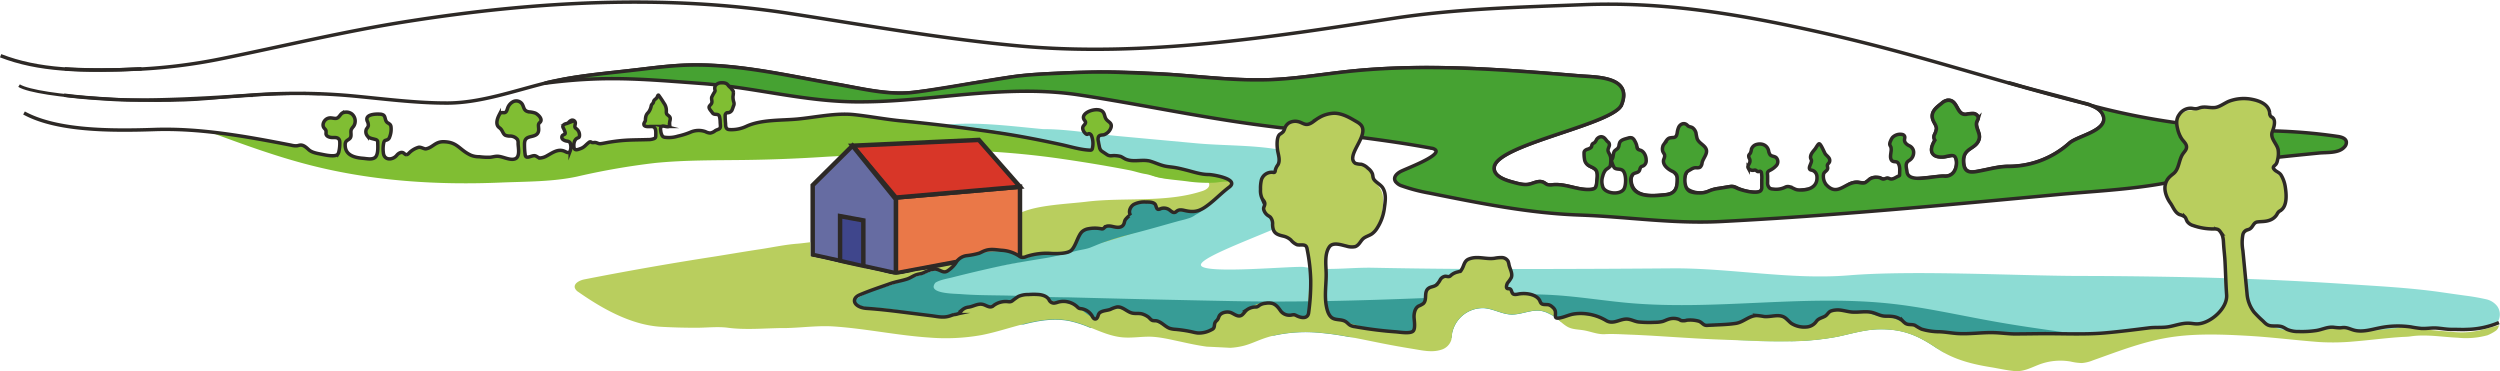
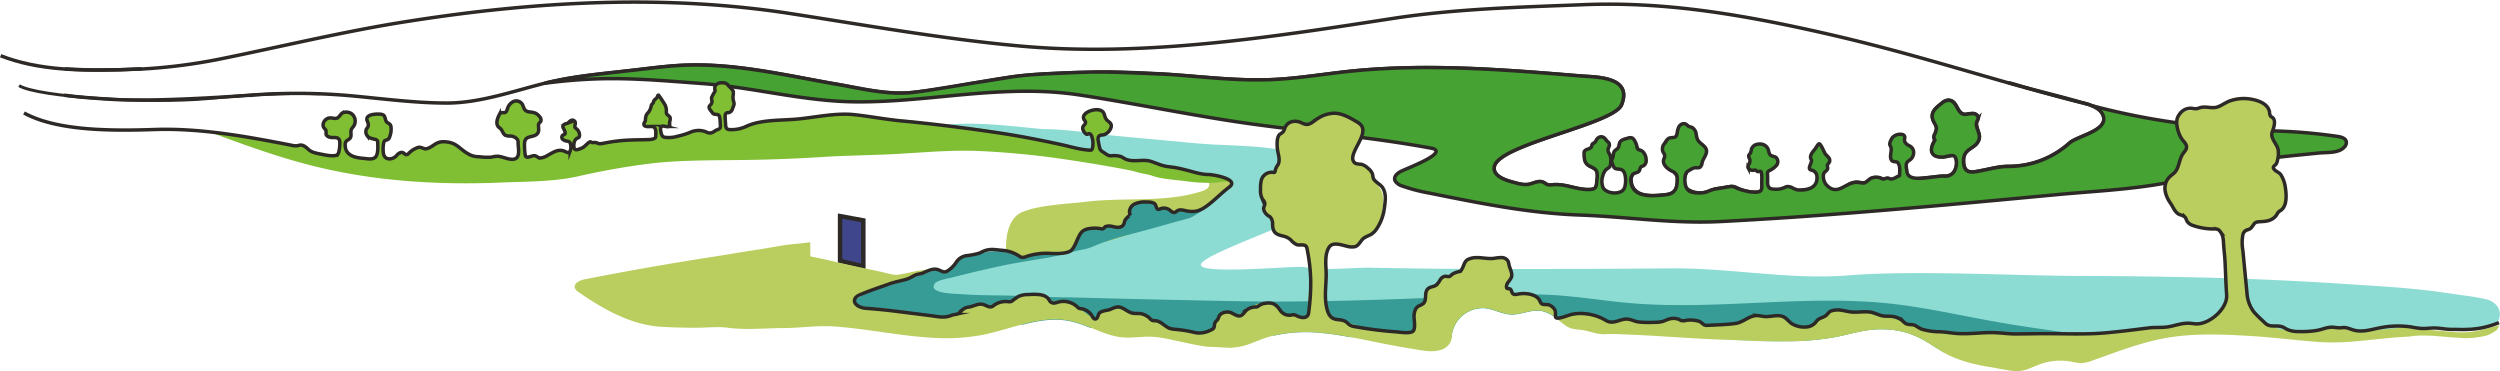
<svg xmlns="http://www.w3.org/2000/svg" id="Layer_1" data-name="Layer 1" viewBox="0 0 1006.41 149.41">
  <defs>
    <style>.cls-1,.cls-3,.cls-5{fill:none;}.cls-2{fill:#b9ce5e;}.cls-10,.cls-11,.cls-3,.cls-5,.cls-6,.cls-8,.cls-9{stroke:#2d2926;stroke-miterlimit:10;}.cls-3,.cls-6{stroke-width:1.4px;}.cls-4{fill:#8ddcd4;}.cls-5{stroke-width:1.2px;}.cls-6{fill:#46a232;}.cls-7{fill:#80be33;}.cls-8{fill:#ea7848;}.cls-10,.cls-11,.cls-8,.cls-9{stroke-width:1.8px;}.cls-9{fill:#d83628;}.cls-10{fill:#666ca2;}.cls-11{fill:#3f468c;}.cls-12{fill:#379c96;}</style>
  </defs>
  <path class="cls-1" d="M4352.76,595.2c-25.92-7.35-48.33-14.32-78.59-21-31-6.85-60.87-11.79-92.88-10.45-25.51,1-50.84,1.61-76.2,5.51-48.75,7.52-100.12,15.63-149.88,11.14-30.72-2.78-61.77-8.3-92.12-13-51.16-8-103.37-5-154.32,3-25.76,4-51,10.19-76.49,15.33-5.79,1.17-11.63,2.28-17.51,2.92-4.48.5-9,.76-13.63,1l-.28,0h0l-.91,0h-.09l-3,.17h-.29c-3.14.17-6.28.37-9.38.64,7-.62,15.93,2.5,23,3.09,8.24.68,16.51,1,24.78,1.25,16.63.57,33.28-.38,49.91-.94l1.37,0c19.3,0,38.69-1.25,58-1.87,12.32-.4,24.91-.21,37.37-.66,6-.21,11.91-.57,17.78-1.2l2.51-.29c6-.73,12.08-1.47,18.15-1.71,20.67-.8,40.92,4.19,61.15,7.67,9.8,1.69,20.07,4.31,30.08,3.35,5.68-.56,11.26-1.42,16.82-2.36,3.6-.62,7.18-1.27,10.77-1.9h.05l5-.86c6-1,11.94-1.8,18.06-2.2l.93-.06q6-.37,12-.58,4.71-.16,9.44-.22,10.56-.11,21.1.34" transform="translate(-3544.33 -561.95)" />
  <path class="cls-2" d="M4039.07,644c-3.49,4-9.77,6-14.29,7.65q-17.93,6.42-36.68,11.22c-10.6,2.7-21.64,5-32.75,4.31-1.84-.12-3.89-.42-5-1.6a4.32,4.32,0,0,1-1-2.87c-.24-4.72.67-12.77,6.25-15.28,6.76-3,18.55-3.36,26.17-4.29,15.18-1.84,32.07.55,46.71-4.33,1.34-.44,2.92-1.43,2.62-2.81s-1.85-1.6-3.12-1.71c-5.51-.48-16.76.52-21.07-2.43,2.88-1.14,6.73-.32,9.78.07l19.53,2.51c2,.25,4.28.75,5,2.59a4.35,4.35,0,0,1,0,2.85A10.2,10.2,0,0,1,4039.07,644Z" transform="translate(-3544.33 -561.95)" />
  <path class="cls-3" d="M3570.14,600.27l1.13.14c5.88.75,11.63,1.14,18.5,1.55,2.19.13,4.62.2,7.23.24h.18c12.68.16,29.33-.68,41.62-1.5l.38,0,1.51-.11c1.23-.1,2.46-.18,3.69-.26h.09a244.28,244.28,0,0,1,40.3.1c13.09,1.18,26.84,3.07,40,3,13-.12,26.19-4.79,38.94-8q3.79-.95,7.61-1.63c9.28-1.71,18.67-2.51,28.13-3.63l2.51-.29c6-.73,12.08-1.47,18.15-1.71,20.67-.8,40.92,4.19,61.15,7.67,9.8,1.69,20.07,4.31,30.08,3.35,5.68-.56,11.26-1.42,16.82-2.36,3.6-.62,7.18-1.27,10.77-1.9h.05l5-.86c6-1,11.94-1.8,18.06-2.2l.93-.06q6-.37,12-.58c3.14-.11,6.29-.12,9.44-.22,11.16-.35,28.38.71,32,1,13.28.93,26.55,2.52,39.85,2,10.36-.43,20.61-2.18,30.92-3.29,31-3.3,62.35-.75,93.44,1.81,6.1.5,21.09.15,16.52,11.58a4.9,4.9,0,0,1-1.41,1.78c-8.48,7.34-48.42,14.79-49.83,23.21-.63,3.85,4.73,5.44,7.49,6.19,2,.56,4.21,1.24,6.31.87s4.05-1.77,6.08-.77c.51.25.93.66,1.46.86a4.76,4.76,0,0,0,2.16.08c5.14-.5,9.73,2.07,14.66,1.93,2.45-.07,2.9-.63,3.1-2.83.14-1.38.61-3.65-.24-4.88-1.06-1.53-3.34-1.35-3.95-3.14-1.42-4.1,6.66-12.55,8.23-6.87.21.8,0,1.66.12,2.46.21,1.13,1.68,4.86,3.21,3a4,4,0,0,0,.62-1.38l.76-2.49a3.3,3.3,0,0,1,1.38-2.19,3,3,0,0,1,1.29-.26,7.3,7.3,0,0,1,3.47.55,3.47,3.47,0,0,1,1.86,2.8c.3,1.41.84,2.62.59,4.11a7.49,7.49,0,0,1-2.32,4.23A4.33,4.33,0,0,0,4201,635c.81,6.5,8.31,5.86,13,5.41,1.55-.15,3.23-.37,4.33-1.47s1.32-3.16,1.33-4.89c0-1.39-.61-1.7-1.23-2.83a14.71,14.71,0,0,1-1.34-10.65,2.13,2.13,0,0,1,.5-1,2,2,0,0,1,.83-.41c2.37-.69,4.9-.29,7.34.11a2.45,2.45,0,0,1,.81.24,1.88,1.88,0,0,1,.74,1.32c.45,2.51-.88,5-2.23,7.13-1.65,2.67-4.72,7.94-1.12,10.33a9.38,9.38,0,0,0,8.47.54,13.9,13.9,0,0,1,4-1.06l4.09-.67A5.08,5.08,0,0,1,4242,637a6.59,6.59,0,0,1,1.83.7,18.1,18.1,0,0,0,6.71,1.61,6.59,6.59,0,0,0,1.66-.1,5,5,0,0,1,1.53-.33l6.15.43a34.57,34.57,0,0,0,3.94.12,29.31,29.31,0,0,0,5.11-.76,15,15,0,0,1,4.56-.47c1.66.17,3.32.4,5,.69a14.38,14.38,0,0,0,4.75.34,8.57,8.57,0,0,0,4.27-2.18,6.44,6.44,0,0,1,4.41-1.78c1.19,0,2.43.58,3.51.09a11.74,11.74,0,0,0,1.67-1.33c1.78-1.26,4.58-.24,6.47.32a10.5,10.5,0,0,0,4.9.51q3.07-.44,6.16-.8,4.17-.49,8.36-.87c1.33-.12,2.67-.28,4-.36a5.79,5.79,0,0,0,2.37-.38c2.93-1.41,3.27-5.81,1.7-8.32-2,.82-6.72,1.77-8.45-.11-1.41-1.51-.38-3.94.69-5.7a2.22,2.22,0,0,1-.14-2.3,7.16,7.16,0,0,0,.75-2.29c0-1.23-.88-2.25-1.34-3.4-1.33-3.27,1.32-5.14,3.52-6.9a4.31,4.31,0,0,1,2.61-1.17c3.86,0,3.26,6.07,7.15,5.67a12.35,12.35,0,0,1,3-.31c1,.13,2,1,1.85,2a5.33,5.33,0,0,1-.48,1.13c-.95,2.21,1.47,4.66.89,7-1.08,4.34-6.44,3.39-6.3,9s3.55,4.56,7.81,3.71c3.43-.68,6.82-1.59,10.35-1.57a36.61,36.61,0,0,0,24.45-9.37c3.24-2.91,15.13-4.86,13.75-10.62-.58-2.41-2.84-3.76-5.27-4.64a.13.13,0,0,1-.08,0c-.79-.27-1.59-.5-2.36-.69l-1.19-.31-.09,0c-8.18-2.09-15.8-4.15-23.09-6.19l-.83-.23-5.48-1.54c-25.92-7.35-48.33-14.32-78.59-21-31-6.85-60.87-11.79-92.88-10.45-25.51,1-50.84,1.61-76.2,5.51-48.75,7.52-100.12,15.63-149.88,11.14-30.72-2.78-61.77-8.3-92.12-13-51.16-8-103.37-5-154.32,3-25.76,4-51,10.19-76.49,15.33a222.33,222.33,0,0,1-31.14,3.92l-.29,0-.91,0h-.09a270.16,270.16,0,0,1-29.44-.06h0" transform="translate(-3544.33 -561.95)" />
  <path class="cls-4" d="M4441.61,696c-10.86-.58-22.19-1.72-32.38-.19s-20.13,5-30.81,6.11c-.95.09-1.9.19-2.84.26a437.34,437.34,0,0,1-49,1.57c-.84-.49-1.68-1-2.48-1.53-.11-.06-.22-.14-.33-.21-7.51-5.08-13.65-7.7-23.33-7.48-5.62.14-11.06,1.86-16.57,3a109,109,0,0,1-18.38,1.8,250.55,250.55,0,0,1-30.39-1.22c-13-1.29-25.86-4.15-38.92-5.22-5.64-.46-11.31-.59-16.92-1.37a53.82,53.82,0,0,1-8.14-1.73c-2.36-.71-4.18-2.38-6.73-2.7-3.94-.49-7.8,1.64-11.77,1.5-3.61-.14-6.91-2.14-10.5-2.53a12.59,12.59,0,0,0-13.12,9.46l-16.34-.7-18.94-.8-30.06-1.29-29.48-1.26-26.76-1.14-21-.9-3.52-.15h-.31c-12.86-.55-25.87-1.7-38.71-1.41-3.75.09-7.51.07-11.26-.07a200.34,200.34,0,0,1-27.76-2.88c-1.92-.34-4.37-1.35-4.15-3.29a3.53,3.53,0,0,1,1.57-2.23c3.54-2.74,8.06-3.83,12.44-4.75,14.51-3,29.23-5,43.75-8,4.07-.84,8.11-1.75,12.15-2.72l1.93-.46q6.36-1.54,12.7-3.16c1.43-.36,2.73-.71,3.93-1,3.62-1,6.33-1.85,9-2.72,3.81-1.26,7.51-2.56,13.62-4.36a100.33,100.33,0,0,0,11.35-4.3c1.88-.84,3.75-1.72,5.59-2.66a17.39,17.39,0,0,0,2.36-1.29,18.6,18.6,0,0,0,2-1.89,71.36,71.36,0,0,1,6.94-5.66c.67-.52.15-1.56-.34-2.1a3.92,3.92,0,0,0-1.82-1,18,18,0,0,0-5.42-.5,24.27,24.27,0,0,1-5-.13c-8.69-1.68-17.83-4.77-26.6-6-17.29-2.35-34.35-6.6-51.49-9.92-4.95-1-10.07-1.83-15.09-2.4-3.76-.42-9.62-2.11-13.45-1.69,14.16-2.2,29-.09,43.3,1.23,10.08,0,20.54,1.9,30.59,2.83l31.39,2.9c10.31.95,22,.65,32.57,2.43a58.47,58.47,0,0,1,9.06,2.2c4.07,1.38,8.82,3.68,9.92,7.93a7.46,7.46,0,0,1,.21,2.49c-.29,4.38-2.54,8.43-5.44,11.73-1.6,1.81-7.84,4.64-15.19,7.72-13.48,5.67-30.67,12.17-29.4,14.7,1.79,3.59,38.1,0,41.57.61.75.13,1.51.25,2.26.33a56.5,56.5,0,0,0,6.23.41c6.33.09,12.66-.59,19-.47q17.42.35,34.85.47l5.27,0q7,0,14,.05c22.08,0,44.18-.09,66.27-.27,23.66-.19,47.89,4.73,71.32,2.81,25.63-2.11,66.64.14,92.37.25,12.58,0,25.17.15,37.75.37q17.46.3,34.9,1t35,1.87c12.64.84,25.41,1.47,38,3.24l5,.72,5,.7a88.26,88.26,0,0,1,8.86,1.56,7.69,7.69,0,0,1,4.22,2.84,5.7,5.7,0,0,1-.24,6.68c-.63.89-1,.85-2,1a5.62,5.62,0,0,0-1.95.95c-1.76.92-4.37.85-6.31.94-7.84.36-15.51-1.14-23.31-1-2.66,0-5.35.58-8,.76-4.83.32-9.66.56-14.49.75-9.09.37-18.18.59-27.28.73-4.59.07-9.19.09-13.79.17C4448.93,696.31,4445.29,696.18,4441.61,696Z" transform="translate(-3544.33 -561.95)" />
  <path class="cls-2" d="M3919.89,670.08l-1.28.29A5.48,5.48,0,0,1,3919.89,670.08Z" transform="translate(-3544.33 -561.95)" />
-   <path class="cls-2" d="M3919.89,670.08c3-.65,5.8-1.72,8.72-2.52a.33.33,0,0,1,.28,0,.27.27,0,0,1,.07.14,1.16,1.16,0,0,1-.24.79,6.19,6.19,0,0,1-2.81,2.35,3.18,3.18,0,0,1-3.17,0l-.67-.34A3.66,3.66,0,0,0,3919.89,670.08Z" transform="translate(-3544.33 -561.95)" />
  <path class="cls-2" d="M3932.24,666.55" transform="translate(-3544.33 -561.95)" />
  <path class="cls-3" d="M3544.58,584.39c15.13,5.86,32.13,6.46,56.73,5.28" transform="translate(-3544.33 -561.95)" />
-   <path class="cls-5" d="M4193.26,626.46s0,.1,0,.15a7.15,7.15,0,0,0,.1,1.58,1.17,1.17,0,0,0-.09-1.73h0" transform="translate(-3544.33 -561.95)" />
  <path class="cls-5" d="M3552,596.42c7.52,4.62,52.6,7.41,76.2,5.19,14.89-1.4,29.9-2.41,44.86-1.92" transform="translate(-3544.33 -561.95)" />
  <path class="cls-1" d="M3678.43,600.86l-5.34-1.17" transform="translate(-3544.33 -561.95)" />
  <path class="cls-1" d="M3601.31,589.67q-3.81-.27-7.62-.47" transform="translate(-3544.33 -561.95)" />
  <path class="cls-6" d="M4352.76,595.2l5.48,1.54C4356.46,596.23,4355.07,595.77,4352.76,595.2Zm6.31,1.77c7.29,2,14.91,4.1,23.09,6.19C4374.82,601,4366.81,599.11,4359.07,597Zm24.37,6.52-1.19-.31c1.19.35,2.37.68,3.55,1C4385,603.91,4384.21,603.68,4383.44,603.49ZM4488.88,619c-.25-1.35-1.89-1.86-3.25-2.09a216.47,216.47,0,0,0-26.42-2.26H4459c-7.33-.3-14.67-.57-22-1.32-5.57-.57-11.05-1.24-16.49-2l-.16,0a285.1,285.1,0,0,1-34.5-7c2.43.88,4.69,2.23,5.27,4.64,1.38,5.76-10.51,7.71-13.75,10.62a36.61,36.61,0,0,1-24.45,9.37c-3.53,0-6.92.89-10.35,1.57-4.26.85-7.69,1.86-7.81-3.71s5.22-4.66,6.3-9c.58-2.33-1.84-4.78-.89-7a5.33,5.33,0,0,0,.48-1.13c.19-1-.84-1.86-1.85-2a12.35,12.35,0,0,0-3,.31c-3.89.4-3.29-5.66-7.15-5.67a4.31,4.31,0,0,0-2.61,1.17c-2.2,1.76-4.85,3.63-3.52,6.9.46,1.15,1.38,2.17,1.34,3.4a7.16,7.16,0,0,1-.75,2.29,2.22,2.22,0,0,0,.14,2.3c-1.07,1.76-2.1,4.19-.69,5.7,1,1.08,2.72,1.15,4.08,1.07,1.16-.07,3.84-1.21,4.67-.09,1,1.39.71,3.86,0,5.32a4.16,4.16,0,0,1-4.28,2.48c-3.57-.42-14.42,3.18-15-1.75-.15-1.31-.83-3.1.32-4.16.29-.26.64-.45.94-.69a3.65,3.65,0,0,0,1.38-2.53,2.94,2.94,0,0,0-1.66-3.08c-1-.45-2-1.25-2-2.33,0-.55.28-1.12,0-1.62a1.24,1.24,0,0,0-.91-.63,4.32,4.32,0,0,0-3.95,1.25,5.7,5.7,0,0,0-.76,1.42,2.91,2.91,0,0,0-.32,1.21c0,.51.38.87.51,1.34a4.9,4.9,0,0,1,0,1.75c-.1,1.08-.47,2.44.22,3.41s2,.21,2.63,1.13c.92,1.43.62,3,.62,4.68a.6.6,0,0,1-.07.35.58.58,0,0,1-.33.19c-1,.38-1.91,1.23-3,1.19-.58,0-1-.39-1.51-.41s-1.17.53-1.84.43a3.45,3.45,0,0,1-1.07-.49,5,5,0,0,0-4.32.57,11.74,11.74,0,0,1-1.67,1.33c-1.08.49-2.32-.09-3.51-.09-4.69,0-7.66,5.84-12.18,1a5.28,5.28,0,0,1-1.16-4c.05-1.28,1.64-1.51,1.71-2.71,0-.42-.21-.83-.12-1.23s.58-.75.8-1.18a1.77,1.77,0,0,0-.28-1.82c-.38-.52-.9-.92-1.32-1.42s-1.84-4.24-2.54-4.15c-.46.06-1.29,1.69-1.61,2.07-.81,1-1.78,2-1.84,3.23a1.76,1.76,0,0,0,.08.64c.07.2.2.38.26.58.34,1.1-1.56,3.16-.46,3.91a2,2,0,0,0,.78.23,2.81,2.81,0,0,1,1.92,2.59c.36,4.55-4.12,5.71-7.79,5.29-1.63-.18-3.18-2-5-1.06a8.34,8.34,0,0,1-5,.73,2.53,2.53,0,0,1-1.21-.34,2.81,2.81,0,0,1-.86-2.41c0-.8,0-1.6,0-2.41,0-.54-.2-1.27.11-1.75a1.78,1.78,0,0,1,.63-.52,8.55,8.55,0,0,0,2.83-2.09,2.34,2.34,0,0,0-.19-3.18c-.71-.52-1.77-.44-2.36-1.07a3.94,3.94,0,0,1-.64-1.72c-.58-2.14-2.58-3-4.67-2.49a3,3,0,0,0-2.22,1.92,6,6,0,0,1-.41,1.58c-.21.34-.57.59-.68,1a2,2,0,0,0,.33,1.31,2.12,2.12,0,0,1-.13,1.93c-.25.57-.76,1.14-.42,1.77a2.14,2.14,0,0,0,1.89.95c.5,0,.81-.22,1.2,0s.54.61,1.11.5a1.61,1.61,0,0,1,.61-.11.64.64,0,0,1,.49.46,11.12,11.12,0,0,1,.16,2.83c0,1,0,2,0,3a2.08,2.08,0,0,1-.45,1.55c-1.69,1.49-7.78-.24-9.46-1a6.59,6.59,0,0,0-1.83-.7,5.08,5.08,0,0,0-1.51.09l-4.09.67a13.9,13.9,0,0,0-4,1.06,8,8,0,0,1-4,.73,9.16,9.16,0,0,1-3.61-.58,3.74,3.74,0,0,1-1.63-2.09,8.53,8.53,0,0,1-.36-2.67c0-1.26.15-2.79,1.39-3.52l1.06-.62a4.51,4.51,0,0,1,1.39-.6c.79-.13,1.69.17,2.33-.31a2.78,2.78,0,0,0,.75-1.74c.5-2.22,3.08-4.23,1-6.47-1-1.11-2.45-1.78-3-3.27a19.5,19.5,0,0,1-.46-2.3,3.87,3.87,0,0,0-1.2-1.9c-.63-.56-1.3-.43-1.9-.82a6.23,6.23,0,0,1-.55-.49c-1.14-1-2.62-.36-3.27.86a7.9,7.9,0,0,0-.64,2.32c-.14.9-.42,1.8-1.44,1.9a10.21,10.21,0,0,0-1.56.18c-1,.26-1.56,1.42-2.13,2.25a3.4,3.4,0,0,0-.66,3.2c.25.59.75,1.11.77,1.75a4.78,4.78,0,0,1-.41,1.45c-.57,2,1.37,3.7,3.17,4.64a4.12,4.12,0,0,1,2,1.58,4,4,0,0,1,.26,1.76c0,1.73-.1,3.66-1.33,4.89s-2.78,1.32-4.33,1.47c-4.71.45-12.21,1.09-13-5.41a3.57,3.57,0,0,1,.67-2.79c.88-1,2.43-.54,2.86-1.87.17-.5.28-1.09.73-1.38a4.14,4.14,0,0,1,.72-.28,2.41,2.41,0,0,0,1.19-2.4c0-1.48-.81-3.42-2.31-3.91a3,3,0,0,1-.94-.37c-.52-.42-.45-1.14-.61-1.71a7.86,7.86,0,0,0-.86-1.89,2.35,2.35,0,0,0-1-1,2.64,2.64,0,0,0-1.66.11c-1,.3-2.66.6-3.21,1.65a4.74,4.74,0,0,0-.37,1.35,2.16,2.16,0,0,1-.62,1.24c-1,.82-1.33.77-1.59,2.13-.12.6-.21,2.08-.87,2.39a1.6,1.6,0,0,1-.23-.89,6.22,6.22,0,0,0-.82-2.06c-.51-1.07-.21-1.4.16-2.47a1.61,1.61,0,0,0-.11-1.5c-.18-.24-.45-.38-.65-.6-.68-.75-1.11-1.69-2.32-1.81a2,2,0,0,0-1.15.33,2.6,2.6,0,0,0-.75.69,6,6,0,0,1-.78,1.26c-.44.38-.78.3-1.05.79s-.05.84-.48,1.27a4,4,0,0,1-1.53.72c-.58.21-1.19.62-1.25,1.23a14.48,14.48,0,0,0,.21,3,3.31,3.31,0,0,0,1.3,2.06c1.05.79,2.55,1.07,3.33,2.19s.38,3.5.24,4.88c-.2,2.2-.65,2.76-3.1,2.83-4.93.14-9.52-2.43-14.66-1.93a4.76,4.76,0,0,1-2.16-.08c-.53-.2-.95-.61-1.46-.86-2-1-4.1.44-6.08.77s-4.27-.31-6.31-.87c-2.76-.75-8.12-2.34-7.49-6.19,1.41-8.42,41.35-15.87,49.83-23.21a4.9,4.9,0,0,0,1.41-1.78c4.57-11.43-10.42-11.08-16.52-11.58-31.09-2.56-62.42-5.11-93.44-1.81-10.31,1.11-20.56,2.86-30.92,3.29-13.3.56-26.57-1-39.85-2-3.64-.25-19.66-.86-22.33-.94-8.85-.27-15.18,0-23.08.38-3.95.18-13.84.49-20.66,1.7-1.94.34-11.42,1.83-11.44,1.83-4.11.58-21.91,3.7-27.59,4.26-10,1-20.28-1.66-30.08-3.35-20.23-3.48-40.48-8.47-61.15-7.67-6.07.24-12.12,1-18.15,1.71l-2.51.29c-9.46,1.12-18.85,1.92-28.13,3.63-2.23.55-5.29,1-7.61,1.63,24.36-3.15,38.52-1.72,63,.08,2,.15,4.08.34,6.1.56,1.54.16,3.07.35,4.61.54,17.15,2.21,33.8,6.12,51.27,6.3,13.09.13,26.13-1.26,39.14-2.5,17-1.62,34-2.86,50.95-.29,23.51,3.58,46.68,8.57,70.26,11.8q5.59.76,11.19,1.45l.32,0c10.21,1.27,20.45,2.42,30.67,3.73l.81.1c9.58,1.23,19.14,2.62,28.64,4.38a2.76,2.76,0,0,1,1.68.74c2,2.42-12.31,7.62-14.22,8.7-1.35.77-3,2.2-1.95,3.92a5.15,5.15,0,0,0,2.69,1.84,69.77,69.77,0,0,0,11,2.87c19.91,4,40,8.11,60.33,8.82,18.86.66,37.71,3.61,56.73,2.63q22.64-1.17,45.23-2.9c30.15-2.27,60.24-5.11,90.33-7.94,14.12-1.33,29.33-2,43.73-4.67l.17,0c3-.56,5.9-1.2,8.78-1.95,3.09-.81,6.11-1.74,9.06-2.83,8.52-3.14,17.49-4.56,26.48-5.56l.33,0,1.55-.17c5.11-.55,10.24-1.06,15.35-1.57,3.18-.32,8,.18,10.25-2.42A2.53,2.53,0,0,0,4488.88,619ZM4198,638.14c-1.54,2.28-6.94,1.84-8.3-.61a6.67,6.67,0,0,1-.13-4.78,6.15,6.15,0,0,1,1-2.2c.59-.73,1.57-.95,2-1.83a14.72,14.72,0,0,0,.19-3.4c0,.75,1,3.9,1.59,4.31,1,.65,2.31.14,3.29,1C4199.08,632,4199,636.66,4198,638.14Z" transform="translate(-3544.33 -561.95)" />
  <path class="cls-7" d="M3974.6,621.09a6.17,6.17,0,0,0,1.59.58c.79.17,1.58.34,2.37.48a9.52,9.52,0,0,0,4.8,0,1,1,0,0,0,.41-.22,1,1,0,0,0,.21-.45,6.77,6.77,0,0,0-.11-4c-.15-.39-.43-1.17-.8-1.39s-1.32.1-1.88,0a.6.6,0,0,1-.23-.1.62.62,0,0,1-.16-.31c-.14-.52-.8-2.23-.35-2.64a3.15,3.15,0,0,0,.3-.24.88.88,0,0,0,.22-.63,3.3,3.3,0,0,0-.11-.69,15.46,15.46,0,0,1-.22-2.36,2.1,2.1,0,0,1,.06-.83,2,2,0,0,1,1.23-1c.74-.32,1.61-.42,2.32-.76a4.24,4.24,0,0,1,2-.36,2.5,2.5,0,0,1,1.37.37,2.84,2.84,0,0,1,.93,1.49,4.45,4.45,0,0,0,.75,1.62,4.1,4.1,0,0,0,.71.6c.27.2.53.4.77.61a2.85,2.85,0,0,1,.5,3,3.3,3.3,0,0,1-1.59,1.76c-.59.3-1.26.41-1.88.67a2,2,0,0,0-1.32,1.39,2.39,2.39,0,0,0,.22,1.23c.18.47.38.93.59,1.39s.16.71.3,1.08a5.31,5.31,0,0,0,1.27,1.87,6.79,6.79,0,0,0,4,2,26.71,26.71,0,0,1,3,.08,5.28,5.28,0,0,1,1.09.4,10.38,10.38,0,0,0,4.57.81,24.42,24.42,0,0,1,6.21,1c2.19.45,4.38.93,6.56,1.42l.66.15c6.4,1.46,12.84,2.65,19.3,3.86a15.71,15.71,0,0,1,2.87.74,5.08,5.08,0,0,1,2.35,1.75c-.4-.58-2.65-.36-3.25-.31-1.11.1-2.2.33-3.31.35a60.55,60.55,0,0,1-9.71-.41c-4.1-.6-8.25-.79-12.31-1.64-1.85-.39-3.64-1.16-5.49-1.45-2.17-.33-4.29-1.11-6.44-1.53-8.63-1.68-17.3-3.1-26-4.39a340.65,340.65,0,0,0-34.35-3.33c-11.13-.5-22.43.57-33.61,1.19-9.78.54-19.4.56-29.15,1.18q-15.49,1-31,1.22c-12.29.17-24.61,0-36.84,1.22a285.33,285.33,0,0,0-31.39,5.47c-9.65,2.09-20.36,2-30.26,2.39-25.76,1.12-51.79-.52-76.84-6.89-13.9-3.52-27.39-8.48-40.85-13.44,11.09,1.18,22.16,3.28,33,5.39a6.21,6.21,0,0,0,2.3.18c.37-.07.73-.21,1.1-.25,1.35-.15,2.48.94,3.48,1.86,1.28,1.17,3.58,1.54,5.2,1.85,1.35.25,5.59,1.23,6.52-.07a3,3,0,0,0,.4-1,14.79,14.79,0,0,0,.38-3.75,2.72,2.72,0,0,0-.12-.8c-.41-1.22-1.68-1.15-2.72-1.12s-2.55-.36-2.7-1.47a10.92,10.92,0,0,0,0-1.28c-.12-.47-.55-.78-.83-1.17-.9-1.28.06-3.21,1.51-3.78,1.19-.47,2,0,3.18,0,1.32,0,1.77-1.6,2.72-2.16a3.7,3.7,0,0,1,3.84.36,3.79,3.79,0,0,1,.67,5,5.79,5.79,0,0,0-.87,1.18c-.49,1.1.21,2.52-.48,3.5-.44.64-1.33.85-1.74,1.51a2.27,2.27,0,0,0-.27,1.21c-.09,4.19,3.73,5.17,7.17,5.45,1.4.11,3.42.6,4.68-.22,1.58-1,1.25-4.57,1.24-6.19a1.37,1.37,0,0,0-.09-.61,1.42,1.42,0,0,0-.92-.58c-1.13-.35-2.52-.44-3.2-1.48a2.57,2.57,0,0,1-.29-2.77,3.32,3.32,0,0,0,.71-1.25,3.56,3.56,0,0,0-.43-1.91c-1-2.72,3.32-2.88,5.06-2.78a3.67,3.67,0,0,1,1.31.29c1.14.56.6,2.36,1.82,3.2a3.94,3.94,0,0,1,1.05.75,1.67,1.67,0,0,1,.29.67,7.67,7.67,0,0,1-.43,4,2.25,2.25,0,0,1-.66,1.22c-1,.74-1.44,0-1.82,1.51a11.77,11.77,0,0,0-.16,3.7c.21,3.54,3.83,3.22,5.42,1.25.64-.78,1.73-1.46,2.61-1,.44.24.78.74,1.28.74a1.5,1.5,0,0,0,.94-.53,8.89,8.89,0,0,1,4-2.44c1-.14,2.24.76,2.93.63,2.67-.5,3.68-2.83,6.88-2.85,5.85-.05,6.4,3.17,11.16,5.39a8.69,8.69,0,0,0,3.45.63,28.62,28.62,0,0,0,4.35.22c.9-.1,1.78-.36,2.69-.41,2.2-.1,5.34,1.91,7.42,1s1.14-4.6,1.14-6.27a2.91,2.91,0,0,0-.24-1.44c-1-1.76-4.91-1.5-6.43-3.12a5.45,5.45,0,0,1-1.82-4.16,7.51,7.51,0,0,1,.89-2.68,2.27,2.27,0,0,1,.39-.58c.63-.61,1.25-.15,1.92-.36s.84-1.07,1.07-1.69a4.67,4.67,0,0,1,2.06-2.59,3,3,0,0,1,3.2.18c1.6,1.32.72,3.38,3.32,3.83a9.91,9.91,0,0,1,2.6.51c1.1.53,3.15,2.44,1.88,3.7a2.18,2.18,0,0,0-.64.78c-.24.71.52,1.4.47,2.15-.08,1.34-2.12,2.5-3.24,2.75-2,.44-2.83.95-2.85,3.1a31.27,31.27,0,0,0,.27,4.33c.22,1.56,1.83.71,2.83.46a3.64,3.64,0,0,1,.8-.15c1,0,1.46.9,2.42.94a6.3,6.3,0,0,0,2.79-.94c2.16-1.14,4.4-2.89,6.94-1.76.89.39,1.68,1,2.28-.08A4.56,4.56,0,0,0,3774,620a1.88,1.88,0,0,0-.17-.59,1.74,1.74,0,0,0-1.22-.63,3.28,3.28,0,0,1-1.71-.71,1.13,1.13,0,0,1-.07-1.65c.32-.24.82-.28,1-.65a.88.88,0,0,0,0-.48c-.13-.55-.4-1.06-.53-1.6a1.89,1.89,0,0,1,.33-1.61.52.52,0,0,1,.17-.16.88.88,0,0,1,.23-.07,2.16,2.16,0,0,0,.83-.29,3.67,3.67,0,0,0,.52-.44,2.65,2.65,0,0,1,1.12-.78,1.22,1.22,0,0,1,1.44,1c.09.7-.45,1.51,0,2.09a2.21,2.21,0,0,0,.43.37,3.21,3.21,0,0,1,1.23,2.9.92.92,0,0,1-.26.6,2,2,0,0,1-.54.24c-1.35.61-1.6,2.46-1.39,3.78.23,1.51,1.73.78,2.66.45,1.52-.55,2-1.46,3.29-2.44a.9.9,0,0,1,.73-.26,3,3,0,0,1,.47.24,2.68,2.68,0,0,0,1.13,0c1.06,0,1.41.63,2.55.49s2.39-.45,3.59-.65c6.33-1,9-.81,15.45-1a6.34,6.34,0,0,0,2.33-.39c.72-.3.7-.61.71-1.37a7.44,7.44,0,0,0-.25-2.86c-.32-.66-1.48-.56-2.07-.57a2.82,2.82,0,0,1-1.13-.16c-.32-.14-.9-.1-1.07-.45a.8.8,0,0,1,0-.53c.39-1.58.17-3.17,1.2-4.53.35-.46.65-.95,1-1.43a3.08,3.08,0,0,0,.47-1.31,2.8,2.8,0,0,1,1-1.33c.59-.6,1.14-1.24,1.71-1.86a.56.56,0,0,1,.27-.19.5.5,0,0,1,.4.12c.79.59,1.05,1.67,1.7,2.39a3.47,3.47,0,0,1,1,2.74c0,.6-.09,1.29.35,1.69s.7.35.87.78a3.38,3.38,0,0,1,.17,1.3c0,.42.1.83.12,1.24a3.15,3.15,0,0,1-.3,1.48.36.36,0,0,1-.11.16l-.16,0a3.68,3.68,0,0,1-1.36-.16,2.53,2.53,0,0,0-.93-.22c-.37,0-1,.32-1,.71a10.71,10.71,0,0,0,.78,2.91,1.75,1.75,0,0,0,.78.87,2.41,2.41,0,0,0,1.07.1c.93,0,1.87.08,2.81,0a14.27,14.27,0,0,0,2.8-.6c.64-.19,1.19-.53,1.82-.73s1.27-.43,1.88-.69a8.15,8.15,0,0,1,6.15-.28,4.51,4.51,0,0,0,1.93.56,4.4,4.4,0,0,0,2-.93c1.08-.69,2.21-.44,2.09-2.07q0-.63-.09-1.23a12,12,0,0,0-.25-2.32c-.49-1.68-2.1-.35-2.92-1.65-.34-.54-1.29-1.46-1.3-2.15s.78-1,1.06-1.75-.2-1.55,0-2.31a15.42,15.42,0,0,1,1.2-2.17,1.19,1.19,0,0,0,.16-.48c0-.19-.58-1.73.7-2.6a3,3,0,0,1,1.49-.57c1.47-.07,2.45.07,3.07,1,.38.56,1,.9,1.4,1.5s.65.61.71,1.33a9,9,0,0,1-.16,1.65,6.8,6.8,0,0,0,.32,2.28,2,2,0,0,1-.14,1.61,15,15,0,0,1-.61,1.67,2.06,2.06,0,0,1-1.52,1,3.57,3.57,0,0,0-.46,0,1.19,1.19,0,0,0-.75,1.12,28.82,28.82,0,0,0,.18,3.22c0,1.24.11,2.36,1.52,2.45a13.85,13.85,0,0,0,6.77-1.29c6-2.81,14.07-2.35,20.54-2.95,7.25-.68,15.53-2.54,22.78-1.79,4,.42,8.06,1.08,12.09,1.65,3.69.52,7.18.17,10.86.61,3.47.42,6.57,1.63,10,1.79,4.4.2,8.79.51,13.17,1,6.54.68,13,1.79,19.46,3.07s12.9,2.77,19.34,4.18a6.77,6.77,0,0,1,1.67.46Z" transform="translate(-3544.33 -561.95)" />
-   <polyline class="cls-8" points="410.61 104 410.61 75.18 360.65 79.53 360.65 110 388.35 104.8" />
-   <polygon class="cls-9" points="360.65 79.53 343.2 58.66 394.06 56.33 410.61 75.18 360.65 79.53" />
-   <polygon class="cls-10" points="343.2 58.66 327.16 74.56 327.16 102.59 360.65 110 360.65 80.24 343.2 58.66" />
  <polygon class="cls-11" points="338.18 105.03 338.18 87 347.55 88.72 347.55 107.21 338.18 105.03" />
  <path class="cls-12" d="M4392.88,699.22a.94.94,0,0,1-.58.45,29.37,29.37,0,0,1-2.79.92,55.56,55.56,0,0,1-13.93,1.58c-4.56.06-9.12-.11-13.3,0-12.71.34-25.43.33-38.14,0-.11-.06-.22-.14-.33-.21-7.51-5.08-13.65-7.7-23.33-7.48-5.62.14-11.06,1.86-16.57,3a109,109,0,0,1-18.38,1.8c-3.3-.23-6.6-.45-9.9-.62s-6.75-.33-10.12-.41c-1.29,0-2.5-.27-3.76-.33-1.62-.09-3.26.08-4.89,0-6.53-.33-12.93-1.79-19.43-2.4-5.87-.55-11.79-.4-17.67-.74-5.52-.32-11-1.07-16.49-1.82l-7.45-1a9.09,9.09,0,0,1-3.22-.63c-.84-.49-1.61-1.29-2.43-1.84a13.06,13.06,0,0,0-5.74-2.43c-3.94-.49-7.8,1.64-11.77,1.5-3.61-.14-6.91-2.14-10.5-2.53a12.59,12.59,0,0,0-13.12,9.46,8.05,8.05,0,0,0-.21,1.21c0,.41-.06.83-.11,1.24-13.68,0-27.38-.12-41.06-.29-3.71-.69-7.43-1.27-11.18-1.62a59.37,59.37,0,0,0-19.14,1q-14.9-.43-29.68-1.16-4.07-.21-8.39-.4c-11.23-.52-23.67-1-36.11-1.55a45.93,45.93,0,0,0-8.17-2.68c-6.22-1.26-12.44-.24-18.65,1.36-22-1.25-41-2.87-49.13-5.35l-.13,0a30.38,30.38,0,0,0-5.08-.69c-1.61-.13-3.39-.25-5.14-.44a32.07,32.07,0,0,1-5.92-1c-.71-.23-3.81-1.43-2.38-2.47,3.59-2.62,7.87-4.12,12.15-5.31.95-.26,1.9-.51,2.82-.86s1.77-.75,2.66-1.12a44.7,44.7,0,0,1,7.09-2.18,32.22,32.22,0,0,0,4.57-1.52,9.77,9.77,0,0,1,2.46-.72,13.68,13.68,0,0,1,3.59.44,2.18,2.18,0,0,0,.95,0,2.25,2.25,0,0,0,.79-.46,50,50,0,0,0,5.42-5l-.63,0a14.31,14.31,0,0,1,3.71-1c0-.13,4.09-.76,4.48-.84,1.33-.24,2.57-.69,3.93-.85a27.35,27.35,0,0,1,8.79.52c2.22.46,4.41,2.38,6.77,1.83,1.45-.35,2.87-1,4.3-1.29a26.1,26.1,0,0,1,5.38-.11c.93,0,1.9-.16,2.82-.12a17.2,17.2,0,0,0,3,.09,2.76,2.76,0,0,0,1.2-.37,3.18,3.18,0,0,0,.76-.87q1.78-2.68,3.39-5.49a9.47,9.47,0,0,1,1.16-1.77c1.54-1.72,4.92-1.92,7.07-2.11,1.74-.14,3.48-.15,5.22-.14,1.47,0,3.21.45,4.08-1a11.59,11.59,0,0,1,.88-1.58,11.72,11.72,0,0,0,1.29-1.35c.48-.77.31-1.76.47-2.66a4.8,4.8,0,0,1,3.8-3.53,9.54,9.54,0,0,1,3.91,0,8.06,8.06,0,0,1,1.77.45c.49.24.71.9,1,1.36a1.91,1.91,0,0,0,1.22,1.08c.72.12,1.52-.22,2.27-.15a5.85,5.85,0,0,1,2.34.71,4,4,0,0,0,2.18.86,4.29,4.29,0,0,0,.84-.26,6.81,6.81,0,0,1,3.47-.22,11.3,11.3,0,0,0,3.93-.22l2.74-.49c-.19,0-.53.46-.69.58s-.53.41-.81.6c-.54.37-1.18.65-1.7,1a8.72,8.72,0,0,1-2.68,1.28c-1.21.42-2.46.7-3.69,1-6.3,1.75-12.57,3.58-18.92,5.2l-1.83.49q-4.55,1.18-9,2.72l-.6.2c-1.75.6-3.39,1.34-5.07,2-1.85.8-4.18,1-6.14,1.53-4.11,1.06-8.21,2.2-12.4,2.87-6.73,1.09-13.45,2.17-20.1,3.64-2.18.47-4.35,1-6.53,1.48-3.56.85-7.13,1.7-10.68,2.62-2.13.54-4.71.91-6.64,2a.6.6,0,0,0-.22.16,2.68,2.68,0,0,0-.73,1.63c.12,2.81,8.79,2.78,10.84,2.94,4,.32,8,.42,12,.48,3.17.06,6.35.08,9.53.18l4.38.16,5.22.2c4.1.16,8.2.29,12.29.29q27.06.72,54.11,1.27l12.45.25q15,.28,29.89.08,4.21,0,8.43-.12c12.58-.24,25.16-.66,37.77-1.16q10.06-.42,20.17-.89c4.51-.21,9-.42,13.54-.54,6.52-.18,13-.19,19.54.23,10.05.65,20,2.3,30,3.18,34.57,3,69.48-3.39,104,.12,13.49,1.37,26.89,4.4,40.21,6.83,10.71,2,21.44,3.49,32.16,5,5,.74,10.06,1.48,15.1,2.27C4392.36,698.32,4393.1,698.7,4392.88,699.22Z" transform="translate(-3544.33 -561.95)" />
  <path class="cls-2" d="M4170.19,689.43c-.29-.2-1-.6-1.08-.65a14.51,14.51,0,0,0-1.45-.78,10.85,10.85,0,0,0-3.23-1c-3.94-.49-7.8,1.64-11.77,1.5-3.61-.14-6.91-2.14-10.5-2.53a12.59,12.59,0,0,0-13.12,9.46,8.05,8.05,0,0,0-.21,1.21c0,.41-.06.83-.11,1.24a5.66,5.66,0,0,1-.2,1.09,6,6,0,0,1-4.13,3.81c-3.75,1.19-7.81.17-11.57-.43-4.19-.68-8.38-1.43-12.54-2.26s-8.41-1.73-12.62-2.5c-3.71-.69-7.43-1.27-11.18-1.62a59.37,59.37,0,0,0-19.14,1,40.86,40.86,0,0,0-4.7,1.4c-2.51.9-4.92,2.06-7.5,2.74a28.09,28.09,0,0,1-5.57.86c-3.16-.17-6.3-.33-9.45-.47-3.59-.49-7.14-1.25-10.49-2-4-.83-7.89-1.83-11.92-2-3.87-.11-7.74.61-11.59.25-4.52-.42-8.72-2.28-13-4a45.93,45.93,0,0,0-8.17-2.68c-6.22-1.26-12.44-.24-18.65,1.36-5.59,1.43-11.17,3.31-16.78,4.4a82,82,0,0,1-21.22,1c-12.84-.86-25.47-3.6-38.32-4.46-6.32-.42-12.62.48-19,.64l-2.05,0c-7.09.11-14.59.81-21.58-.12-4.27-.57-9,.06-13.32,0-4.51,0-9-.13-13.53-.38-12-.68-23.64-7.25-33.3-14a3.38,3.38,0,0,1-1.44-1.6c-.59-1.86,1.89-3.11,3.8-3.49q26.25-5.16,52.71-9.24c6.24-1,12.47-2.07,18.72-3,4.78-.74,9.53-1.77,14.37-2.13,1.2-.08,5.16-.59,5.16-.59v5.65c.08.11,4.13.86,5.71,1.23,2.33.53,4.69,1.1,7,1.63,4.84,1.09,9.69,2.11,14.54,3.13,2.45.51,6,1.59,7.48,1.5a53.75,53.75,0,0,0,6.41-1.19c2.34-.57,4.48-.61,6.84-1.18a35.32,35.32,0,0,0-4.27,2.12,43.91,43.91,0,0,1-8.66,3.51c-5.28,1.32-10.42,2.4-15.4,4.54a3.63,3.63,0,0,0-1.33.84c-2.23,2.56,1,4.39,3.08,4.63a41.12,41.12,0,0,0,4.84,0,15.19,15.19,0,0,1,1.65.08h.18c1.1.11,2.2.22,3.31.35,1.73.21,3.46.44,5.21.73l1.45.23c3.42.56,6.82,1.25,10.24,1.81,1.52.25,3.41.83,4.94.62a29.65,29.65,0,0,0,5-1.22,4.39,4.39,0,0,0,1.67-.84c.26-.25.47-.55.74-.79a4.4,4.4,0,0,1,1.06-.6c2.36-1,4.88-2.12,7.45-1.81.74.09,1.42.4,2.13.51a4.57,4.57,0,0,0,1.92-.32c1.31-.39,2.59-.94,3.9-1.29s2.61.21,3.78-.41a7.79,7.79,0,0,0,1.05-.79c1.22-.92,2.91-1,4.35-1.26a51.54,51.54,0,0,1,5.82-.65,2.35,2.35,0,0,1,.75,0,2.08,2.08,0,0,1,.72.38c1.05.75,1.87,1.9,3.1,2.29a28.94,28.94,0,0,0,5.31.77,8.32,8.32,0,0,1,1.33.32l2.11.62a8.71,8.71,0,0,1,3.39,1.75c1.13.94,2.3,1.82,3.51,2.66.81.56,1.62,1.09,2.46,1.59a9.23,9.23,0,0,1,8.13-4.5c2.67.07,5.16,1.31,7.76,1.89.91.2,1.85.32,2.74.57a14.83,14.83,0,0,1,3.44,1.5c1.21.68,2.39,1.46,3.6,2.15a27.27,27.27,0,0,0,8.21,3,29.07,29.07,0,0,0,8.39.4c1.56-.15,3.71,0,4.93-1.05a6.55,6.55,0,0,0,1.63-3.38c.47-1.69,1.54-3.54,3.54-3.54,2.25,0,4.16,1.74,6.37.43,2.42-1.48,4.74-3.31,7.57-4.07a6.19,6.19,0,0,1,5.27.77c1.89,1.43,4.05,4,6.55,4a20.69,20.69,0,0,1,2.49,0c1.88.22,3.89,1.65,4.87-.66a8.61,8.61,0,0,0,.37-3.85c-.19-3.53.3-7,.45-10.52.06-1.38.09-2.8,0-4.2a37.86,37.86,0,0,0-1.75-8,1.44,1.44,0,0,0-.37-.7c-.45-.38-1.74-.4-2.28-.62-.93-.38-2-.7-2.88-1.15-1.36-.66-2.44-1.7-3.9-2.26-1.16-.45-2.59-.69-3.43-1.7a4.07,4.07,0,0,1-.88-3,4.21,4.21,0,0,0,.08-1.06,3.09,3.09,0,0,0-1.25-1.79c-1.05-.95-2.1-2.2-1.5-3.68a2.63,2.63,0,0,0,.13-2.12,4.85,4.85,0,0,0-.86-1,5.39,5.39,0,0,1-1.26-3.18c-.24-2.7,0-7.78,3.74-8.06.53,0,1.07,0,1.6,0a1,1,0,0,0,.3-.06.66.66,0,0,0,.29-.4,7.65,7.65,0,0,0,.15-1.44c.1-1,.81-1,1.34-1.7.67-.82.33-1.84.12-2.77a16.29,16.29,0,0,1-.38-3c0-1.38-.64-4.69.65-5.51a7.2,7.2,0,0,0,1.19-.74,3.59,3.59,0,0,0,.74-1.16l.67-1.43a5.24,5.24,0,0,1,.86-1.44c1.15-1.22,3.84-.34,5.3-.16a7.92,7.92,0,0,0,3.1.09,21,21,0,0,0,3.6-2.09,13.68,13.68,0,0,1,4.59-2,13.31,13.31,0,0,1,5.67.74,29.91,29.91,0,0,1,3.91,1.31c1.65.72,4,3,4.09,4.86a5.37,5.37,0,0,1-.71,2.57c-.87,1.84-5.66,9.82-2.37,10.83a10.33,10.33,0,0,0,1.76.22,5.68,5.68,0,0,1,4.47,3.36c.29.67.44,1.4.73,2.07,1.11,2.5,3.44,4,4.06,6.82a16.11,16.11,0,0,1,0,5.41c-.34,2.84-.78,7.67-3.26,9.53a16.78,16.78,0,0,1-2.65,1.41,13.6,13.6,0,0,0-4,3.13c-1.22,1.38-2.09,1.49-4,1.33s-3.53-.63-5.31-.83c-2.54-.28-2.5,1.22-3.09,3.16a25.36,25.36,0,0,0-.77,8.37c.14,3.14-.29,6.28-.12,9.42.17,3,1.11,7.25,3.88,9,1.51.93,3.79,1.24,5.52,1.77,2.17.68,4.36,1.33,6.57,1.92a59.64,59.64,0,0,0,8,1.78c3,.36,6.13.2,9.14.29a3,3,0,0,0,2.48-.69c.74-.92.39-3.52.25-4.67-.22-1.74-.52-3.46,1-4.71.56-.46,1.24-.75,1.8-1.2a4,4,0,0,0,1.45-2.37,32.1,32.1,0,0,1,.3-3.26,1.72,1.72,0,0,1,.31-.6,2.62,2.62,0,0,1,1.61-.57,4.71,4.71,0,0,0,3.47-2.21c.25-.45.39-1,.63-1.4a2.31,2.31,0,0,1,1.37-1c.76-.26,1.47.14,2.22-.06.55-.15.91-.68,1.37-1,.89-.65,2.19-.6,3-1.36a3.74,3.74,0,0,0,.69-1.09c.39-.78.73-1.59,1.15-2.34.9-1.61,3.19-2.08,4.86-2,1.21.07,2.41.33,3.61.47a16.79,16.79,0,0,0,3.75,0c1.2-.15,2.91-.65,3.95.22a10.4,10.4,0,0,1,1.19,1.8,9.92,9.92,0,0,1,1.25,2.28,8.31,8.31,0,0,1,.49,1.82,2.34,2.34,0,0,1,0,1,3,3,0,0,1-.54.94l-1.19,1.61a2.6,2.6,0,0,0-.73,1.82.59.59,0,0,0,.15.33.81.81,0,0,0,.4.15,2.26,2.26,0,0,1,1.49,1.24,4.23,4.23,0,0,0,.45,1,2.27,2.27,0,0,0,2,.45c1.26-.12,2.52-.2,3.78-.22a7.18,7.18,0,0,1,2.22.19,3.76,3.76,0,0,1,1.76,1.3,10.32,10.32,0,0,1,1.28,1.28,2.53,2.53,0,0,0,1.32,1.13,4,4,0,0,0,1,.16,6.19,6.19,0,0,1,1.05.08,3.38,3.38,0,0,1,2.25,2,6.73,6.73,0,0,1,.44,3A.44.44,0,0,0,4170.19,689.43Z" transform="translate(-3544.33 -561.95)" />
  <path class="cls-2" d="M4533.68,697.9c-1.53-.07-3.07-.19-4.59-.32-3.2-.27-6.4-.59-9.61-.56a32.78,32.78,0,0,0-4.85.36c-1.31.19-2.46.16-3.76.25-6.31.42-12.57,1.26-18.86,1.77a91.52,91.52,0,0,1-14.24.23c-9.93-.75-19.3-2-29.36-2.54-9.35-.52-19.16-.85-28.41.35-11.59,1.48-22.2,5.69-33.12,9.57a15.11,15.11,0,0,1-4.45,1.09,22.21,22.21,0,0,1-4.57-.61,24.19,24.19,0,0,0-12.77,1.26c-3.35,1.3-6.16,2.89-9.81,2.57-3.06-.26-6.43-1.05-9.52-1.55-6.62-1.06-13.27-2.66-19.14-6-.84-.49-1.68-1-2.48-1.53-.11-.06-.22-.14-.33-.21-7.51-5.08-13.65-7.7-23.33-7.48-5.62.14-11.06,1.86-16.57,3a109,109,0,0,1-18.38,1.8c-9.2.21-18.48-.36-27.48-.65q-3.81-.14-7.6-.33c-3.41-.18-6.82-.39-10.23-.6-6.68-.42-13.36-.87-20.05-1.12-3.27-.13-6.61-.35-9.88-.17-2.94.15-5.87-1.19-8.77-1.62-2-.3-4.16-.3-6-1.26s-3.56-2.83-5.38-4.06a3.15,3.15,0,0,0,.51.28,5.7,5.7,0,0,0,3.59-.22c4.84-1.29,10.37-1.31,14.92,1,1.51.77,2.19,1.31,4,1.11s3.42-.86,5.19-1a22.93,22.93,0,0,1,5.15.54,58,58,0,0,0,8.11.68c2.41,0,4.56-1.56,7-1.48,1.16,0,2.29.39,3.44.48,1.65.14,3.33-.24,5,.07a4.63,4.63,0,0,1,2.88,1.52,2.89,2.89,0,0,0,1.39.71,9.85,9.85,0,0,0,4.35-.21c1.49-.32,3.07,0,4.59-.21a15.83,15.83,0,0,0,4.85-1.42c.88-.42,1.73-.93,2.63-1.31a14.53,14.53,0,0,1,6.95-.73c.4.07.8.15,1.2.2,2,.26,4.11-1.05,5.92.17.79.52,1.28,1.35,2.1,1.79a27.25,27.25,0,0,0,3.29,1.39c2,.77,5.08,1.27,6.88-.35.68-.61,1.06-1.55,1.85-2s1.59-.4,2.3-.79,1.36-1.26,2.15-1.74a6.64,6.64,0,0,1,3.1-1c2.19-.13,4.33.51,6.51.66,2,.13,4.76-.58,6.63.25a17.86,17.86,0,0,0,4.74,1.36c1.59.22,3.2-.07,4.69.53,3.51,1.42,7.06,2.82,10.64,4.07,5.81,2,11,2.25,17.11,2.25q20.22,0,40.47,0h2.45l10.92,0a109.12,109.12,0,0,0,12.64-1l20.07-2.33c2.19-.25,4.48-.83,6.66-.48a12,12,0,0,0,6-.57,3.69,3.69,0,0,0,1.75-1.1c.22-.29.31-.6.6-.82s.84-.48,1.22-.76a8.23,8.23,0,0,0,2-2.12,7.47,7.47,0,0,0,1-2.25c.87-3.14.3-7.44.19-10.67-.12-3.47,0-6.64-.39-10.07-.33-2.52-.11-5.1-1.06-7.51a2.88,2.88,0,0,0-1-1.38c-1-.66-2.25-.4-3.36-.52s-2.33-.38-3.5-.53c-2.32-.3-4.92-.82-6-3.09a5.65,5.65,0,0,0-.65-1.21,4.45,4.45,0,0,0-1.94-1c-1.44-.53-1.95-1.79-2.72-3a24.79,24.79,0,0,1-2.1-4,10.53,10.53,0,0,1-.66-5.44,5.48,5.48,0,0,1,2.4-3.82,7.24,7.24,0,0,0,.94-.71c1.19-1.17,1.66-3.36,2.16-4.9a7.61,7.61,0,0,1,.95-2.14,6.29,6.29,0,0,0,1.24-1.71,4.94,4.94,0,0,0-.17-2.41,26.18,26.18,0,0,0-2-5,15.79,15.79,0,0,1-1-2.45,6.91,6.91,0,0,1,.06-2.64,5.35,5.35,0,0,1,.42-1.48,4.56,4.56,0,0,1,2.69-2.23,11.34,11.34,0,0,1,3.53-.51,7.93,7.93,0,0,0,1.69-.14,3.45,3.45,0,0,0,1.15-.53c.44-.28.72-.16,1.25-.09,3.08.42,4.72.62,7.29-1.24,3.38-2.45,8-2.45,12.09-1.83a9.85,9.85,0,0,1,5.8,3,4.52,4.52,0,0,1,1.23,2.51,5.14,5.14,0,0,0,.79,1.67,5.35,5.35,0,0,1,.45,2.13c.06,2.49-1.2,5.15.41,7.39.39.55.9,1,1.24,1.6a5.93,5.93,0,0,1,.65,2.43,9.81,9.81,0,0,1-.06,3.42,4.51,4.51,0,0,1-.6,1.41c-.31.48-1,.78-1.23,1.22-.91,1.57,1.67,2.84,2.53,3.7,1.72,1.73,2,4.27,2.43,6.56a9.37,9.37,0,0,1,.11,3.87,8.81,8.81,0,0,1-1.62,3c-1.4,1.89-3.09,3.71-5.33,4.43-2.06.66-5.64-.19-6.86,2a12.81,12.81,0,0,1-.77,1.63,5.33,5.33,0,0,1-2.23,1.31c-2.21,1-1.41,3.53-1.23,5.52.25,2.62.68,5.21,1.11,7.8.62,3.74.27,7.81.59,11.64a9.2,9.2,0,0,0,2.77,6.52,23.17,23.17,0,0,0,6.81,5.65c4.42,2.36,8.62,2.21,13.39,2.61s9.39-1.27,14.27-1.28c3.47,0,6.8,1.53,10.22,1.22,3.14-.28,6.28-.64,9.42-1,1.35-.17,2.66-.16,4-.42a15.76,15.76,0,0,1,4.42-.5,23.62,23.62,0,0,1,2.48.49,29.69,29.69,0,0,0,3,.43q6.17.67,12.35,1.15c1.39.11,2.78.21,4.18.19a33.28,33.28,0,0,0,8.06-1.14l6.71-1.79c-.46.13-.25,1.48-1.73,2.41a16.46,16.46,0,0,1-3.15,1.68A32.61,32.61,0,0,1,4533.68,697.9Z" transform="translate(-3544.33 -561.95)" />
  <path class="cls-3" d="M3554,607.43c13.1,7.18,34.66,7.26,52.43,6.66,18.5-.63,37.17,2.8,55.3,6.34a6.3,6.3,0,0,0,2.32.18c.36-.07.72-.2,1.09-.24,1.35-.16,2.48.93,3.49,1.85,1.27,1.17,3.57,1.53,5.19,1.84,1.35.27,5.59,1.24,6.52-.07a2.87,2.87,0,0,0,.41-1,14.79,14.79,0,0,0,.37-3.75,3.09,3.09,0,0,0-.11-.8c-.42-1.22-1.69-1.14-2.73-1.12s-2.56-.35-2.71-1.47a9.11,9.11,0,0,0,0-1.28c-.13-.47-.55-.78-.83-1.17-.9-1.28.06-3.21,1.51-3.78,1.19-.46,2,0,3.18,0,1.32,0,1.77-1.6,2.72-2.17a3.7,3.7,0,0,1,3.84.38,3.77,3.77,0,0,1,.66,5,7,7,0,0,0-.86,1.18c-.49,1.1.21,2.52-.47,3.5-.45.64-1.34.85-1.75,1.5a2.33,2.33,0,0,0-.28,1.22c-.08,4.19,3.74,5.18,7.18,5.45,1.39.11,3.42.6,4.68-.22,1.58-1,1.25-4.56,1.24-6.2a1.23,1.23,0,0,0-.1-.6,1.34,1.34,0,0,0-.91-.58c-1.13-.35-2.52-.44-3.21-1.47a2.63,2.63,0,0,1-.29-2.78,3.52,3.52,0,0,0,.73-1.25,3.56,3.56,0,0,0-.45-1.91c-1-2.72,3.33-2.88,5.07-2.77a3.25,3.25,0,0,1,1.31.29c1.13.55.59,2.35,1.82,3.18a4.28,4.28,0,0,1,1.05.76,1.89,1.89,0,0,1,.3.68,8.49,8.49,0,0,1-.54,4.32,1.62,1.62,0,0,1-.6.89c-1,.7-1.4,0-1.78,1.48a11.84,11.84,0,0,0-.16,3.71c.21,3.54,3.83,3.22,5.42,1.26.64-.79,1.73-1.47,2.62-1,.43.24.77.75,1.27.75a1.52,1.52,0,0,0,.94-.54,8.85,8.85,0,0,1,4-2.44c1-.14,2.24.76,2.93.63,2.67-.5,3.68-2.83,6.88-2.86,5.85,0,6.4,3.18,11.15,5.4a8.59,8.59,0,0,0,3.45.64,27.57,27.57,0,0,0,4.36.21c.9-.1,1.78-.36,2.69-.4,2.2-.11,5.34,1.9,7.42,1s1.13-4.6,1.14-6.28a2.87,2.87,0,0,0-.24-1.43,3.76,3.76,0,0,0-2.77-1.42,5.36,5.36,0,0,1-2.12-.32c-.94-.52-1.12-1.81-1.87-2.59-.31-.32-.71-.54-1-.88-1.09-1.32-.29-3.44.39-4.75a2.46,2.46,0,0,1,.38-.57c.64-.62,1.26-.15,1.93-.37s.84-1.07,1.06-1.69a4.66,4.66,0,0,1,2.2-2.66,2.86,2.86,0,0,1,3.65.9c.83,1.27.54,2.8,2.73,3.18a9.82,9.82,0,0,1,2.61.51c1.1.54,3.16,2.44,1.88,3.7a1.51,1.51,0,0,0-.64,1.15c0,.7.15,1.39.08,2.1-.16,1.66-1.41,2.11-2.86,2.44-1.95.43-2.82.94-2.84,3.1a29.76,29.76,0,0,0,.28,4.32c.21,1.56,1.81.72,2.81.46a3.28,3.28,0,0,1,.81-.14c1,0,1.46.89,2.41.93a6.41,6.41,0,0,0,2.8-.93c2.15-1.16,4.4-2.9,7-1.78.88.39,1.67,1,2.27-.08A4.5,4.5,0,0,0,3774,620a1.73,1.73,0,0,0-.17-.6,1.7,1.7,0,0,0-1.22-.63,3.35,3.35,0,0,1-1.72-.71,1.14,1.14,0,0,1-.06-1.65c.32-.24.83-.28,1-.65a.88.88,0,0,0,0-.48,8,8,0,0,0-.49-1.34c-.18-.37-.52-.82-.41-1.25a.93.93,0,0,1,.26-.42,1.87,1.87,0,0,1,.72-.45c.28-.1.57-.13.85-.24a2,2,0,0,0,.57-.44,2.75,2.75,0,0,1,1.16-.81,1.23,1.23,0,0,1,1.45,1c.08.71-.46,1.51,0,2.09a2.54,2.54,0,0,0,.43.37,3.2,3.2,0,0,1,1.23,2.9.92.92,0,0,1-.26.6,2,2,0,0,1-.54.24c-1.36.61-1.6,2.47-1.4,3.78.25,1.51,1.74.78,2.67.45,1.52-.55,2-1.46,3.29-2.44a.91.91,0,0,1,.73-.27,2.37,2.37,0,0,1,.47.25,2.47,2.47,0,0,0,1.12,0c1.08,0,1.43.64,2.55.49s2.4-.45,3.6-.64c6.33-1,9-.81,15.46-1a6.32,6.32,0,0,0,2.32-.39c.67-.28.69-.58.71-1.25,0-1.25.26-3.42-1.41-3.6-.86-.1-2.56.28-3.23-.45a1,1,0,0,1,0-1.05c.12-.33.41-.62.46-1s0-.62.07-.93a3.59,3.59,0,0,1,.6-1.7c.21-.28.47-.51.68-.79a6.06,6.06,0,0,0,1-2.47c.13-.62.63-.77.84-1.29.09-.23.12-.48.23-.71.26-.51.85-.75,1.18-1.23.18-.27.26-.59.42-.88.05-.09.15-.2.26-.16a.32.32,0,0,1,.1.1c.73,1,1.41,2,2.06,3.08a4.91,4.91,0,0,1,1,2.95c0,.6-.1,1.3.35,1.69.72.63,1.37.93,1.19,2a10.74,10.74,0,0,0-.23,1.26c0,.36,0,.71.05,1.07a.44.44,0,0,1,0,.23c-.21.52-1.31.31-1.69.23a5.31,5.31,0,0,0-1-.16,1,1,0,0,0-.85.4,2.69,2.69,0,0,0-.08,1.52,5,5,0,0,0,.47,1.72,1.57,1.57,0,0,0,.37.55,1.72,1.72,0,0,0,.76.32,12.32,12.32,0,0,0,5.31-.45,29.74,29.74,0,0,0,4.94-1.54,8.2,8.2,0,0,1,6.15-.27,4.7,4.7,0,0,0,1.93.56,4.4,4.4,0,0,0,2-.93c1.08-.69,2.22-.44,2.09-2.07l-.09-1.23a10.64,10.64,0,0,0-.25-2.32c-.49-1.68-2.1-.35-2.92-1.65-.34-.55-1.29-1.46-1.3-2.15s.79-1,1.06-1.74-.2-1.56,0-2.32a16.73,16.73,0,0,1,1.2-2.18,1.36,1.36,0,0,0,.16-.48c0-.18-.58-1.72.7-2.59a3,3,0,0,1,1.49-.56c1.47-.08,2.44.07,3.07,1,.38.56,1,.9,1.41,1.5s.64.61.7,1.33a9,9,0,0,1-.16,1.65,6.8,6.8,0,0,0,.32,2.28,2,2,0,0,1-.14,1.61,15.82,15.82,0,0,1-.61,1.67,2.07,2.07,0,0,1-1.52,1,2.42,2.42,0,0,0-.47,0,1.2,1.2,0,0,0-.74,1.12,29.12,29.12,0,0,0,.17,3.23c0,1.23.12,2.35,1.53,2.44a14,14,0,0,0,6.77-1.29c6-2.81,14.08-2.35,20.54-2.95,7.25-.68,15.53-2.54,22.78-1.79,6.41.67,12.89,1.94,19.4,2.55,13.13,1.24,26.23,2.9,39.27,4.85,8.34,1.25,16.6,2.88,24.83,4.67,3.68.8,7.86,2.11,11.6,2.24a1.2,1.2,0,0,0,.57-.09,1.05,1.05,0,0,0,.4-.73,8.76,8.76,0,0,0-.38-5c-.22-.52-.8-1-1.31-.74-.15.07-.27.19-.43.2a.58.58,0,0,1-.4-.13c-1-.68-1.95-2.35-1-3.4.37-.42.84-.9.73-1.45a2.55,2.55,0,0,0-.48-.8c-2.08-3,5.55-5.58,7.51-3.24.71.83.65,2,1.26,2.87.87,1.24,2.47,1.45,2,3.33a4.59,4.59,0,0,1-2.94,3c-.84.14-1.77,0-2.17.9a3,3,0,0,0,0,1.77q.18,1.11.42,2.22a3.35,3.35,0,0,0,.44,1.19,3.27,3.27,0,0,0,.94.79l1.8,1.2a2.91,2.91,0,0,0,1.6.37,10.92,10.92,0,0,1,3.74.26c.64.26,1.21.68,1.83,1,3.27,1.56,7-.07,10.36,1,1.88.58,3.66,1.44,5.58,1.87,1.21.27,2.45.36,3.68.54,1.66.25,3.29.66,4.91,1.07,3,.75,5.95,1.8,9,1.81,1.81,0,12.69,1.84,8.36,5.08-2.76,2.06-5.16,4.56-7.86,6.69-3.45,2.72-5.6,3.74-9.94,2.74-1.49-.35-2.6-.49-3.6.49a1.29,1.29,0,0,1-1.47.09,10.24,10.24,0,0,1-1.27-.92,3.82,3.82,0,0,0-3.53-.39,1.56,1.56,0,0,1-1,.22c-.76-.24-.7-1.64-1.27-2.17-.85-.81-2.43-.76-3.52-.76a9.32,9.32,0,0,0-5,1c-1.45.92-2.25,3.07-1.18,4.4-.37-.46-2,1.48-2.19,1.74-.48.87-.31,1.69-1.06,2.39-1.07,1-2.73.62-4,.33s-2.45-.41-3.29.38a2,2,0,0,1-.63.52,1.31,1.31,0,0,1-.76,0,13.51,13.51,0,0,0-5.07,0,5.13,5.13,0,0,0-2.6,1.18,5.83,5.83,0,0,0-1,1.39c-1.05,1.77-1.86,4.8-3.37,6.15s-5.89,1.32-7.86,1.23a26,26,0,0,0-10.22,1.23,3.21,3.21,0,0,1-2,.29,3.6,3.6,0,0,1-1-.57,14.29,14.29,0,0,0-7.09-2.24c-2.41-.25-4.52-.68-6.91.29-.66.26-1.27.62-1.93.88a29.23,29.23,0,0,1-5.12,1,5.89,5.89,0,0,0-4.25,2.82,11.53,11.53,0,0,1-2.93,3c-1.77,1.43-2.68.37-4.37-.2-2-.66-4.2.61-6,1.36-.91.39-1.78.38-2.7.71-1.26.44-2.35,1.28-3.62,1.7-2.39.78-4.86,1.11-7.25,2-4,1.41-8,2.72-11.87,4.38s-2.17,5.12,2.87,5.46c5.81.39,11.58,1.13,17.36,1.87,2.85.37,5.71.72,8.57,1.08,2.52.32,4.8.94,7.38.12.59-.18,1.16-.44,1.76-.57a6.38,6.38,0,0,0,1.85-.41c.67-.36,1.06-1.1,1.63-1.61a4.64,4.64,0,0,1,2.47-1c1.91-.29,3.74-1.58,5.73-1.07,1.24.32,2.47,1.36,3.65.85a3.73,3.73,0,0,0,.7-.47,8.11,8.11,0,0,1,5.74-1.5,2.83,2.83,0,0,0,1,0,1.94,1.94,0,0,0,.74-.35,29.1,29.1,0,0,1,2.42-1.75,9.36,9.36,0,0,1,4-.76,27.22,27.22,0,0,1,4.33,0c1.55.17,3.23.72,4,2.1a2.21,2.21,0,0,0,2,1.34,7,7,0,0,0,1.67-.4,8.12,8.12,0,0,1,7.7,1.91,2.93,2.93,0,0,0,.67.55,3.17,3.17,0,0,0,1,.21,6,6,0,0,1,4.29,2.88,3.45,3.45,0,0,0,.67,1,.87.87,0,0,0,1.08.1c.89-.79.48-1.91,1.65-2.59s2.66-.67,3.92-1.11a12.18,12.18,0,0,1,2.75-1c2.34-.23,4.13,2.21,6.45,2.54,1.48.21,2.7-.12,4.12.44a8.76,8.76,0,0,1,2,1.07c.6.45,1,1.21,1.79,1.42a5.45,5.45,0,0,0,1.07.07c2.22.12,3.72,2.37,5.82,3.1a10,10,0,0,0,2.32.38,50.81,50.81,0,0,1,6.92,1.09,14.84,14.84,0,0,0,2,.37,10.25,10.25,0,0,0,5.25-1.18c.56-.28,1-.44,1.25-1,.33-.81.06-1.62.69-2.38.23-.27.52-.49.73-.77.38-.5.48-1.15.81-1.68.85-1.35,3.18-1.73,4.57-1.2s3,2.09,4.5.94c.81-.63,1.29-1.59,2.17-2.19a6,6,0,0,1,3.09-1,2.42,2.42,0,0,0,.85-.09,3.72,3.72,0,0,0,.9-.6,5.48,5.48,0,0,1,2.48-.81,6.55,6.55,0,0,1,2.72.06c1.59.46,2.53,1.85,3.43,3.13a4.44,4.44,0,0,0,4.39,1.52,3.92,3.92,0,0,1,1-.09,3.72,3.72,0,0,1,1,.42c1.29.61,3.59,1.35,4.52-.3a3,3,0,0,0,.28-1,87.79,87.79,0,0,0,.83-13,72.23,72.23,0,0,0-1.44-12.5,2.63,2.63,0,0,0-.39-1.14c-.79-1-2.45-.34-3.7-.68a6.58,6.58,0,0,1-2.44-1.88,6.73,6.73,0,0,0-3-1.56c-2.95-.67-4.29-1.38-4.39-4.69a4,4,0,0,0-.93-3,7.46,7.46,0,0,0-.8-.54,4.31,4.31,0,0,1-1.81-2.4c-.23-.93.24-1.25.39-2.08.21-1.13-.59-1.6-1.09-2.52a7.54,7.54,0,0,1-.61-3.64,14.29,14.29,0,0,1,.36-3.81,4.33,4.33,0,0,1,4.7-3,1,1,0,0,0,.52,0c.32-.16.34-.6.4-1a6,6,0,0,1,1-2c.95-1.57.35-3.59,0-5.28s-.7-5.94.83-7.08a7.06,7.06,0,0,0,1.31-1,5.12,5.12,0,0,0,.68-1.48,4.24,4.24,0,0,1,1.54-2,5.06,5.06,0,0,1,3.69-.61c1.17.2,2.16,1,3.3,1.14,1.76.2,3.49-1.69,4.89-2.5a12.8,12.8,0,0,1,6.52-2c3.24.06,6.19,1.78,9,3.45a6.57,6.57,0,0,1,1.72,1.32c2.86,3.51-3.43,9.62-3.34,13.41a2.33,2.33,0,0,0,1.08,2,8,8,0,0,0,2.37.37,6,6,0,0,1,2.69,1.61,5.4,5.4,0,0,1,1.76,2.16c.19.56.2,1.17.36,1.75.41,1.47,2.93,2.49,3.84,4,1.51,2.49,1,5.42.63,8.13a19.07,19.07,0,0,1-3,8.2,7.79,7.79,0,0,1-2.05,2.19c-1.18.8-2.7,1.09-3.69,2.11s-1.52,2.45-3,3a6.88,6.88,0,0,1-3.51-.21c-1.93-.42-5.4-1.75-6.87.29-2,2.81-1.39,7.2-1.31,10.42.1,4.31-.7,8.69,0,13,.31,1.76.82,4,2.29,5.1s3.76.54,5.46,1.52c.73.43,1.25,1.16,2,1.58a5.49,5.49,0,0,0,1.88.53,155.28,155.28,0,0,0,16.22,2.06c1.57.09,6.05.91,7.19-.32,1-1.05.37-4.44.34-5.69,0-1.65.4-3.5,1.82-4.34a9.7,9.7,0,0,0,1.89-1c1.73-1.61.08-4.68,2.15-6.18.86-.62,2.05-.61,2.94-1.2a6.9,6.9,0,0,0,1.67-2.1,2.86,2.86,0,0,1,2.11-1.53c.62,0,1.28.31,1.84,0a2.52,2.52,0,0,0,.58-.5,6.27,6.27,0,0,1,2.69-1.25c1.26-.44.72.25,1.5-1,1-1.52.93-3.42,2.9-4.19,3.43-1.36,6.74.19,10.27-.29a14.72,14.72,0,0,1,3-.29,3,3,0,0,1,2.5,1.47,7,7,0,0,1,.37,1.45c.38,1.73,1.56,3.46.93,5.12a12.48,12.48,0,0,1-1.5,2.16c-.27.42-.85,2.1,0,2.29.62.13,1.06-.12,1.43.62.25.52.34,1.16.79,1.51s1.32.23,2,.09c2.6-.56,7.23-.17,8.7,2.55a5.88,5.88,0,0,0,.52,1.07c.74.91,2.22.38,3.33.75a3.78,3.78,0,0,1,1.31.86,3.14,3.14,0,0,1,1.09,1.49c.46,1.81-.82,3.36,1.88,2.86,2.08-.39,3.95-1.42,6.12-1.66a20,20,0,0,1,12.5,2.72c3,1.81,5.72-.91,8.76-.56,1.53.17,2.86,1,4.47,1.15a44.79,44.79,0,0,0,6.45.12,11.88,11.88,0,0,0,3.2-.38c.68-.22,1.32-.56,2-.78a6.42,6.42,0,0,1,4.51,0,6.41,6.41,0,0,0,.81.45,4.37,4.37,0,0,0,2.26-.13,12.79,12.79,0,0,1,4.52.31c1.36.27,1.91,1.5,3.07,1.74a3.85,3.85,0,0,0,1,0c3.69-.22,7.58-.23,11.21-.79,3-.47,5.36-3.14,8.46-3.14a27.67,27.67,0,0,1,2.86.39c2.74.27,5.74-1.08,8.13.28,1.11.63,1.86,1.75,2.89,2.5a9.66,9.66,0,0,0,6,1.43,5.2,5.2,0,0,0,4.06-2.3c.92-1.19,2.16-1.33,3.39-2,1-.54,1.37-1.64,2.35-2.08a6.94,6.94,0,0,1,1.93-.43c2.14-.27,4.47.63,6.62.8,2.41.2,4.84-.32,7.25,0s4,1.69,6.39,1.66c2.58,0,4.76.1,6.82,1.95a6.1,6.1,0,0,0,1.34,1.09c1.14.56,2.47.15,3.62.67a24.75,24.75,0,0,0,2.59,1.5,25.75,25.75,0,0,0,7.25,1.06c2.31.09,4.48.49,6.79.68,5.07.4,10.14-.48,15.21-.32,2.41.07,4.79.38,7.19.49,1.6.07,3.2,0,4.8,0l6-.07c8.84-.12,18,.45,26.81-.33,5.85-.52,11.68-1.26,17.51-2,2.67-.34,5.37,0,8-.47s5.28-1.51,8-1.41c1.09,0,2.18.27,3.27.27,5.25,0,12.44-6.2,12-11.71-.32-4.54-.41-9.08-.66-13.62-.12-2.22-.41-4.43-.55-6.64-.12-2-.13-3.65-1.44-5.29a2.61,2.61,0,0,0-.86-.76,3.46,3.46,0,0,0-1.6-.21,24,24,0,0,1-8.27-1.34,4.47,4.47,0,0,1-2.46-1.62c-.38-.6-.49-1.37-1-1.88a6,6,0,0,0-2.1-.93c-1.89-.82-2.62-3.14-3.73-4.69-1.36-1.9-2.55-4.8-2.05-7.17s1.59-3.26,3.31-4.63c2.34-1.85,2.1-5.52,3.82-8,.56-.81,1.37-1.54,1.45-2.53.12-1.47-1.29-2.46-2-3.58a12.22,12.22,0,0,1-1.51-3.57c-.55-2.13-.8-4.23.54-6.05a5.49,5.49,0,0,1,5.17-2.57,7.94,7.94,0,0,0,1.6.19,6.45,6.45,0,0,0,1.55-.41c2.15-.68,4.12.19,6.22-.11,1.86-.26,3.82-1.84,5.57-2.53a16.87,16.87,0,0,1,9.2-.75c3,.57,6.76,2,7.12,5.45a2.12,2.12,0,0,0,.5,1.47c.17.13.38.21.55.33,1.68,1.24.57,4.3,0,5.83-.92,2.54,1.75,4.67,2.33,7a10.19,10.19,0,0,1-.26,4.55,3.47,3.47,0,0,1-.58,1.49c-.47.59-1.41,1-.92,1.79.77,1.22,2.25,1.4,3,2.62a12.87,12.87,0,0,1,1.67,4.73c.45,2.85.91,7.81-2,9.56a3.92,3.92,0,0,0-.64.42,4.17,4.17,0,0,0-.77,1.17,5.58,5.58,0,0,1-2.93,2.27c-1.65.61-3.2.46-4.87.68s-1.75,2.13-3.19,2.88c-.4.21-.87.25-1.28.44a2.74,2.74,0,0,0-1.39,1.81,17.94,17.94,0,0,0,0,6.37l1.69,17.55a13.84,13.84,0,0,0,2.79,7.23,44.78,44.78,0,0,0,3.59,3.57c1.11,1.13,1.83,1.89,3.55,2,1.45.1,3-.12,4.31.4.7.27,1.32.73,2,1.06a11.31,11.31,0,0,0,4.63.81,38.38,38.38,0,0,0,7.11-.43c2.27-.36,4.29-1.48,6.69-1.31a24.61,24.61,0,0,0,2.7.24c.43,0,.86-.09,1.29-.11,1.77-.1,3.11.79,4.76,1.15,3.26.71,6.59-.35,9.87-1a37.07,37.07,0,0,1,12.69-.4,41.5,41.5,0,0,0,4.15.61c2.08.12,4.18-.3,6.26-.15s4,.55,6.07.53,4.32.13,6.49,0a35,35,0,0,0,12.45-2.74" transform="translate(-3544.33 -561.95)" />
</svg>